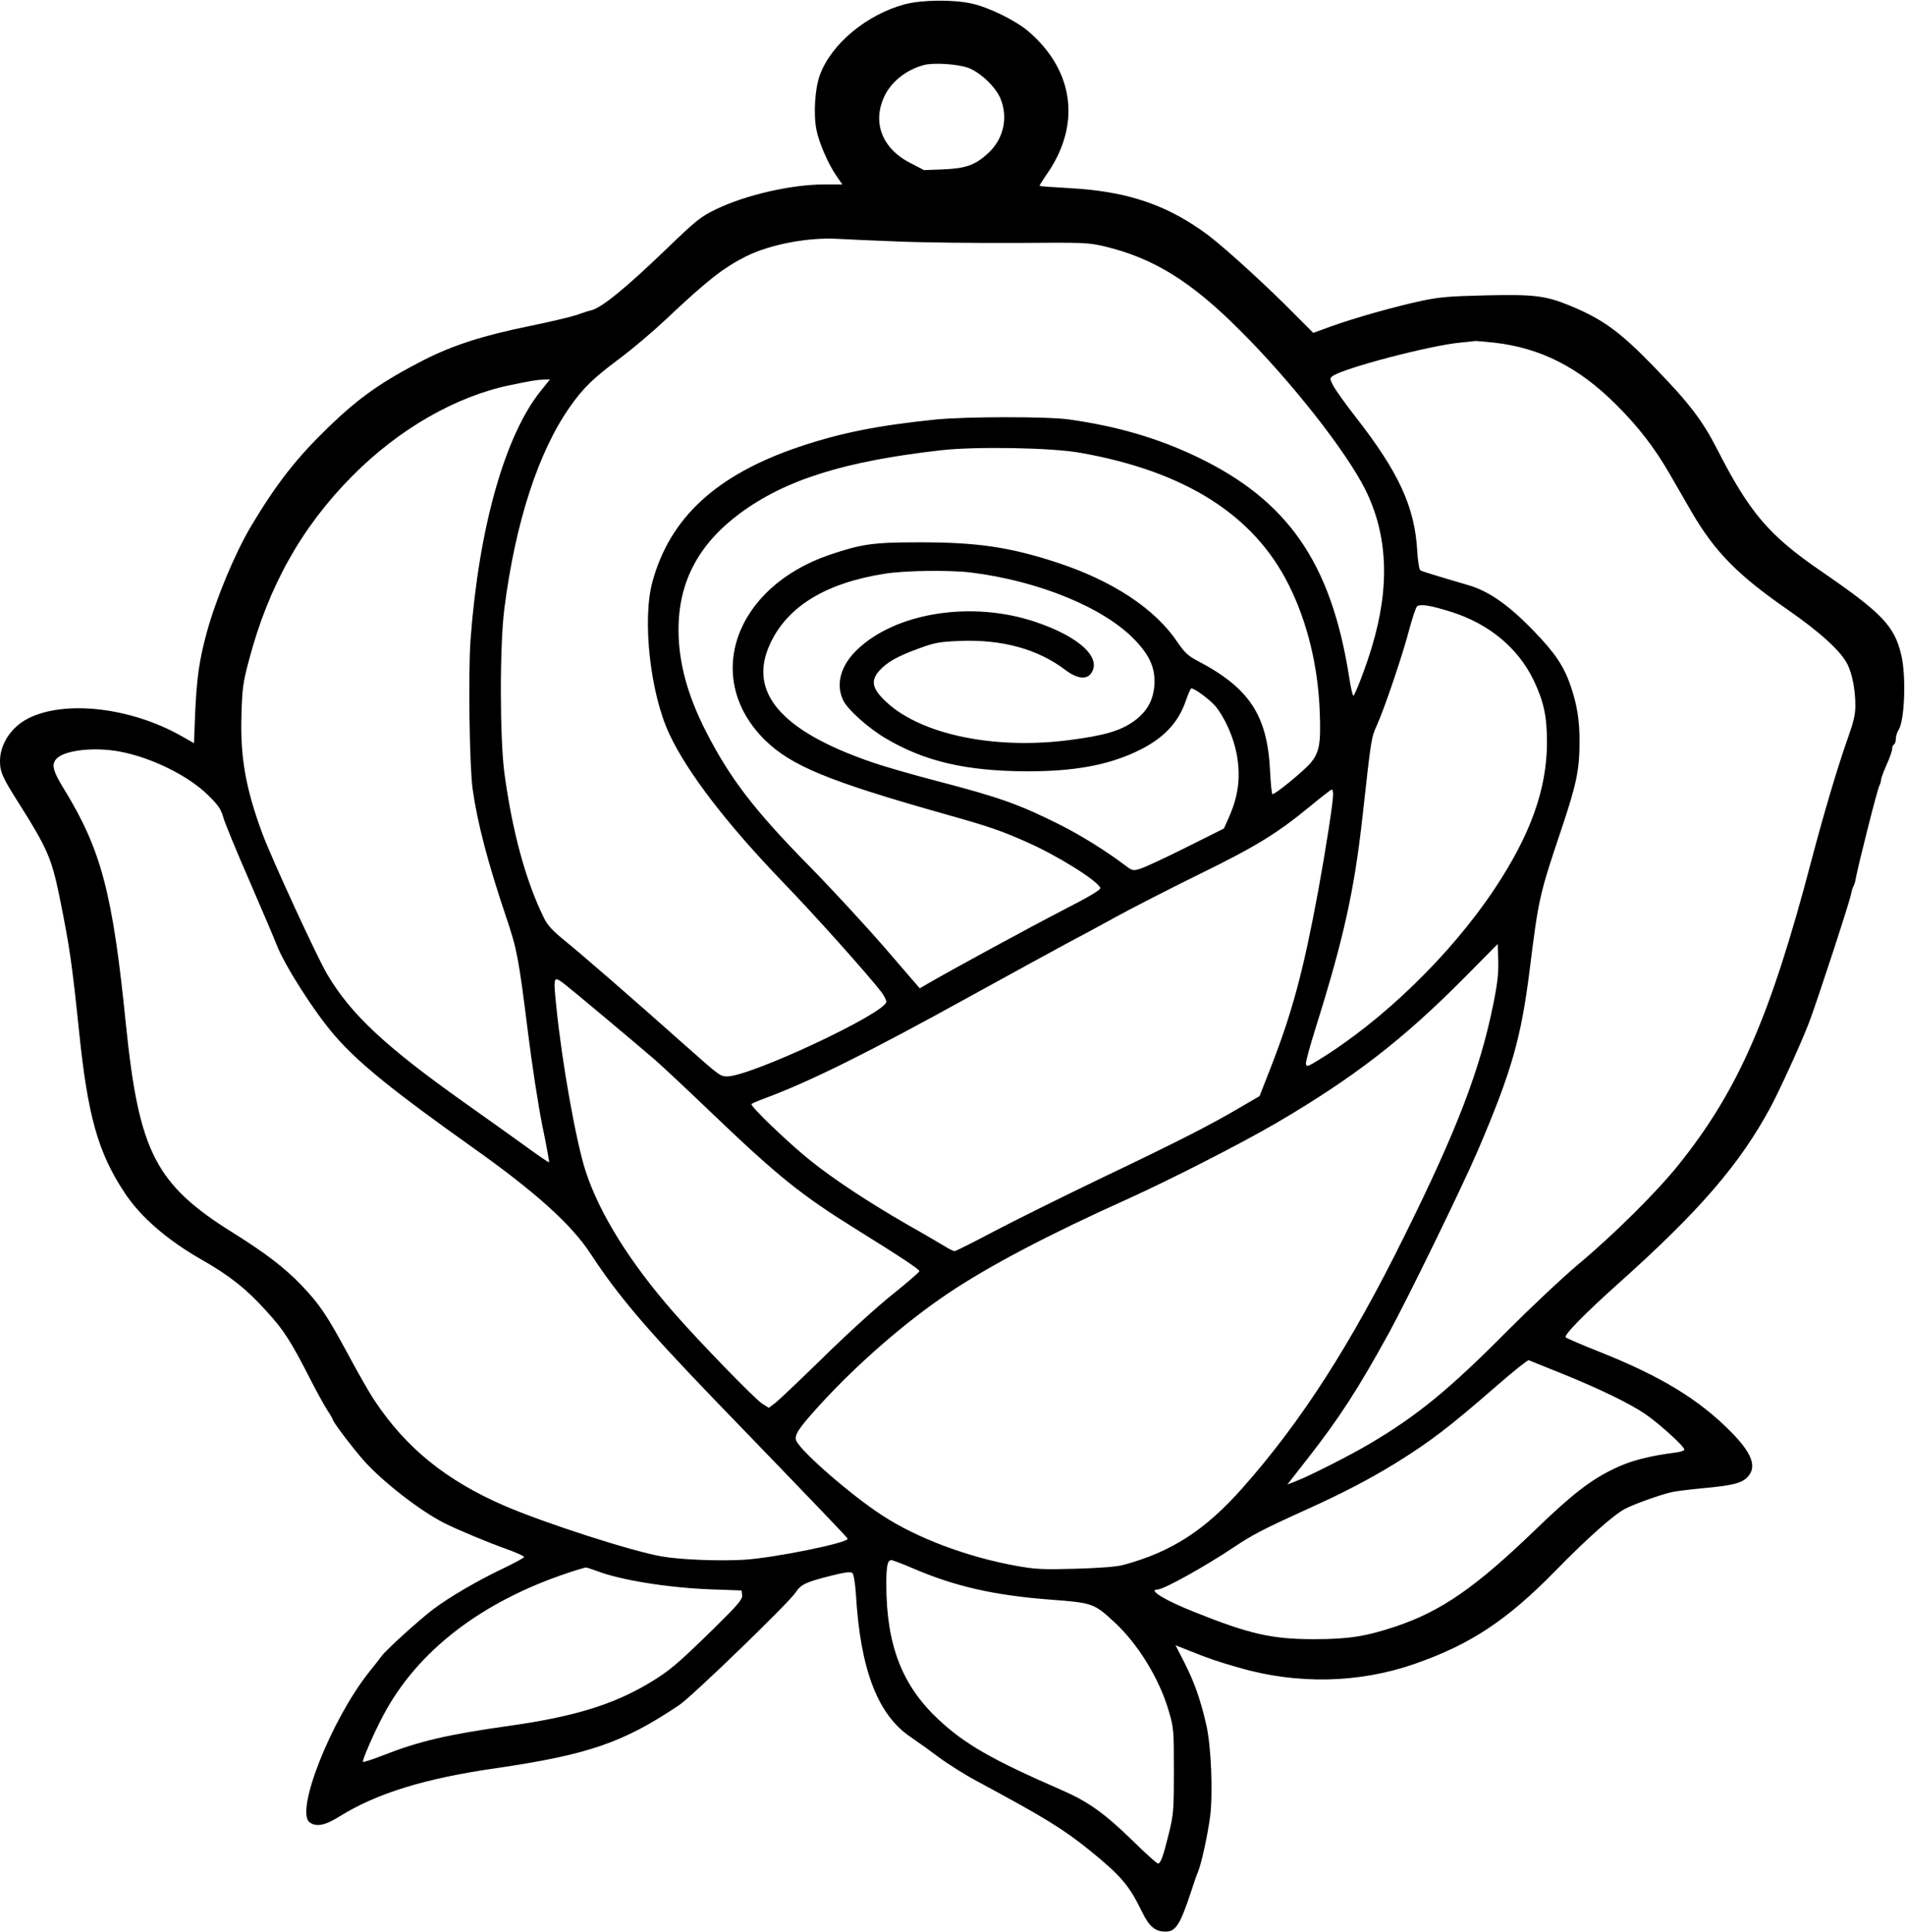
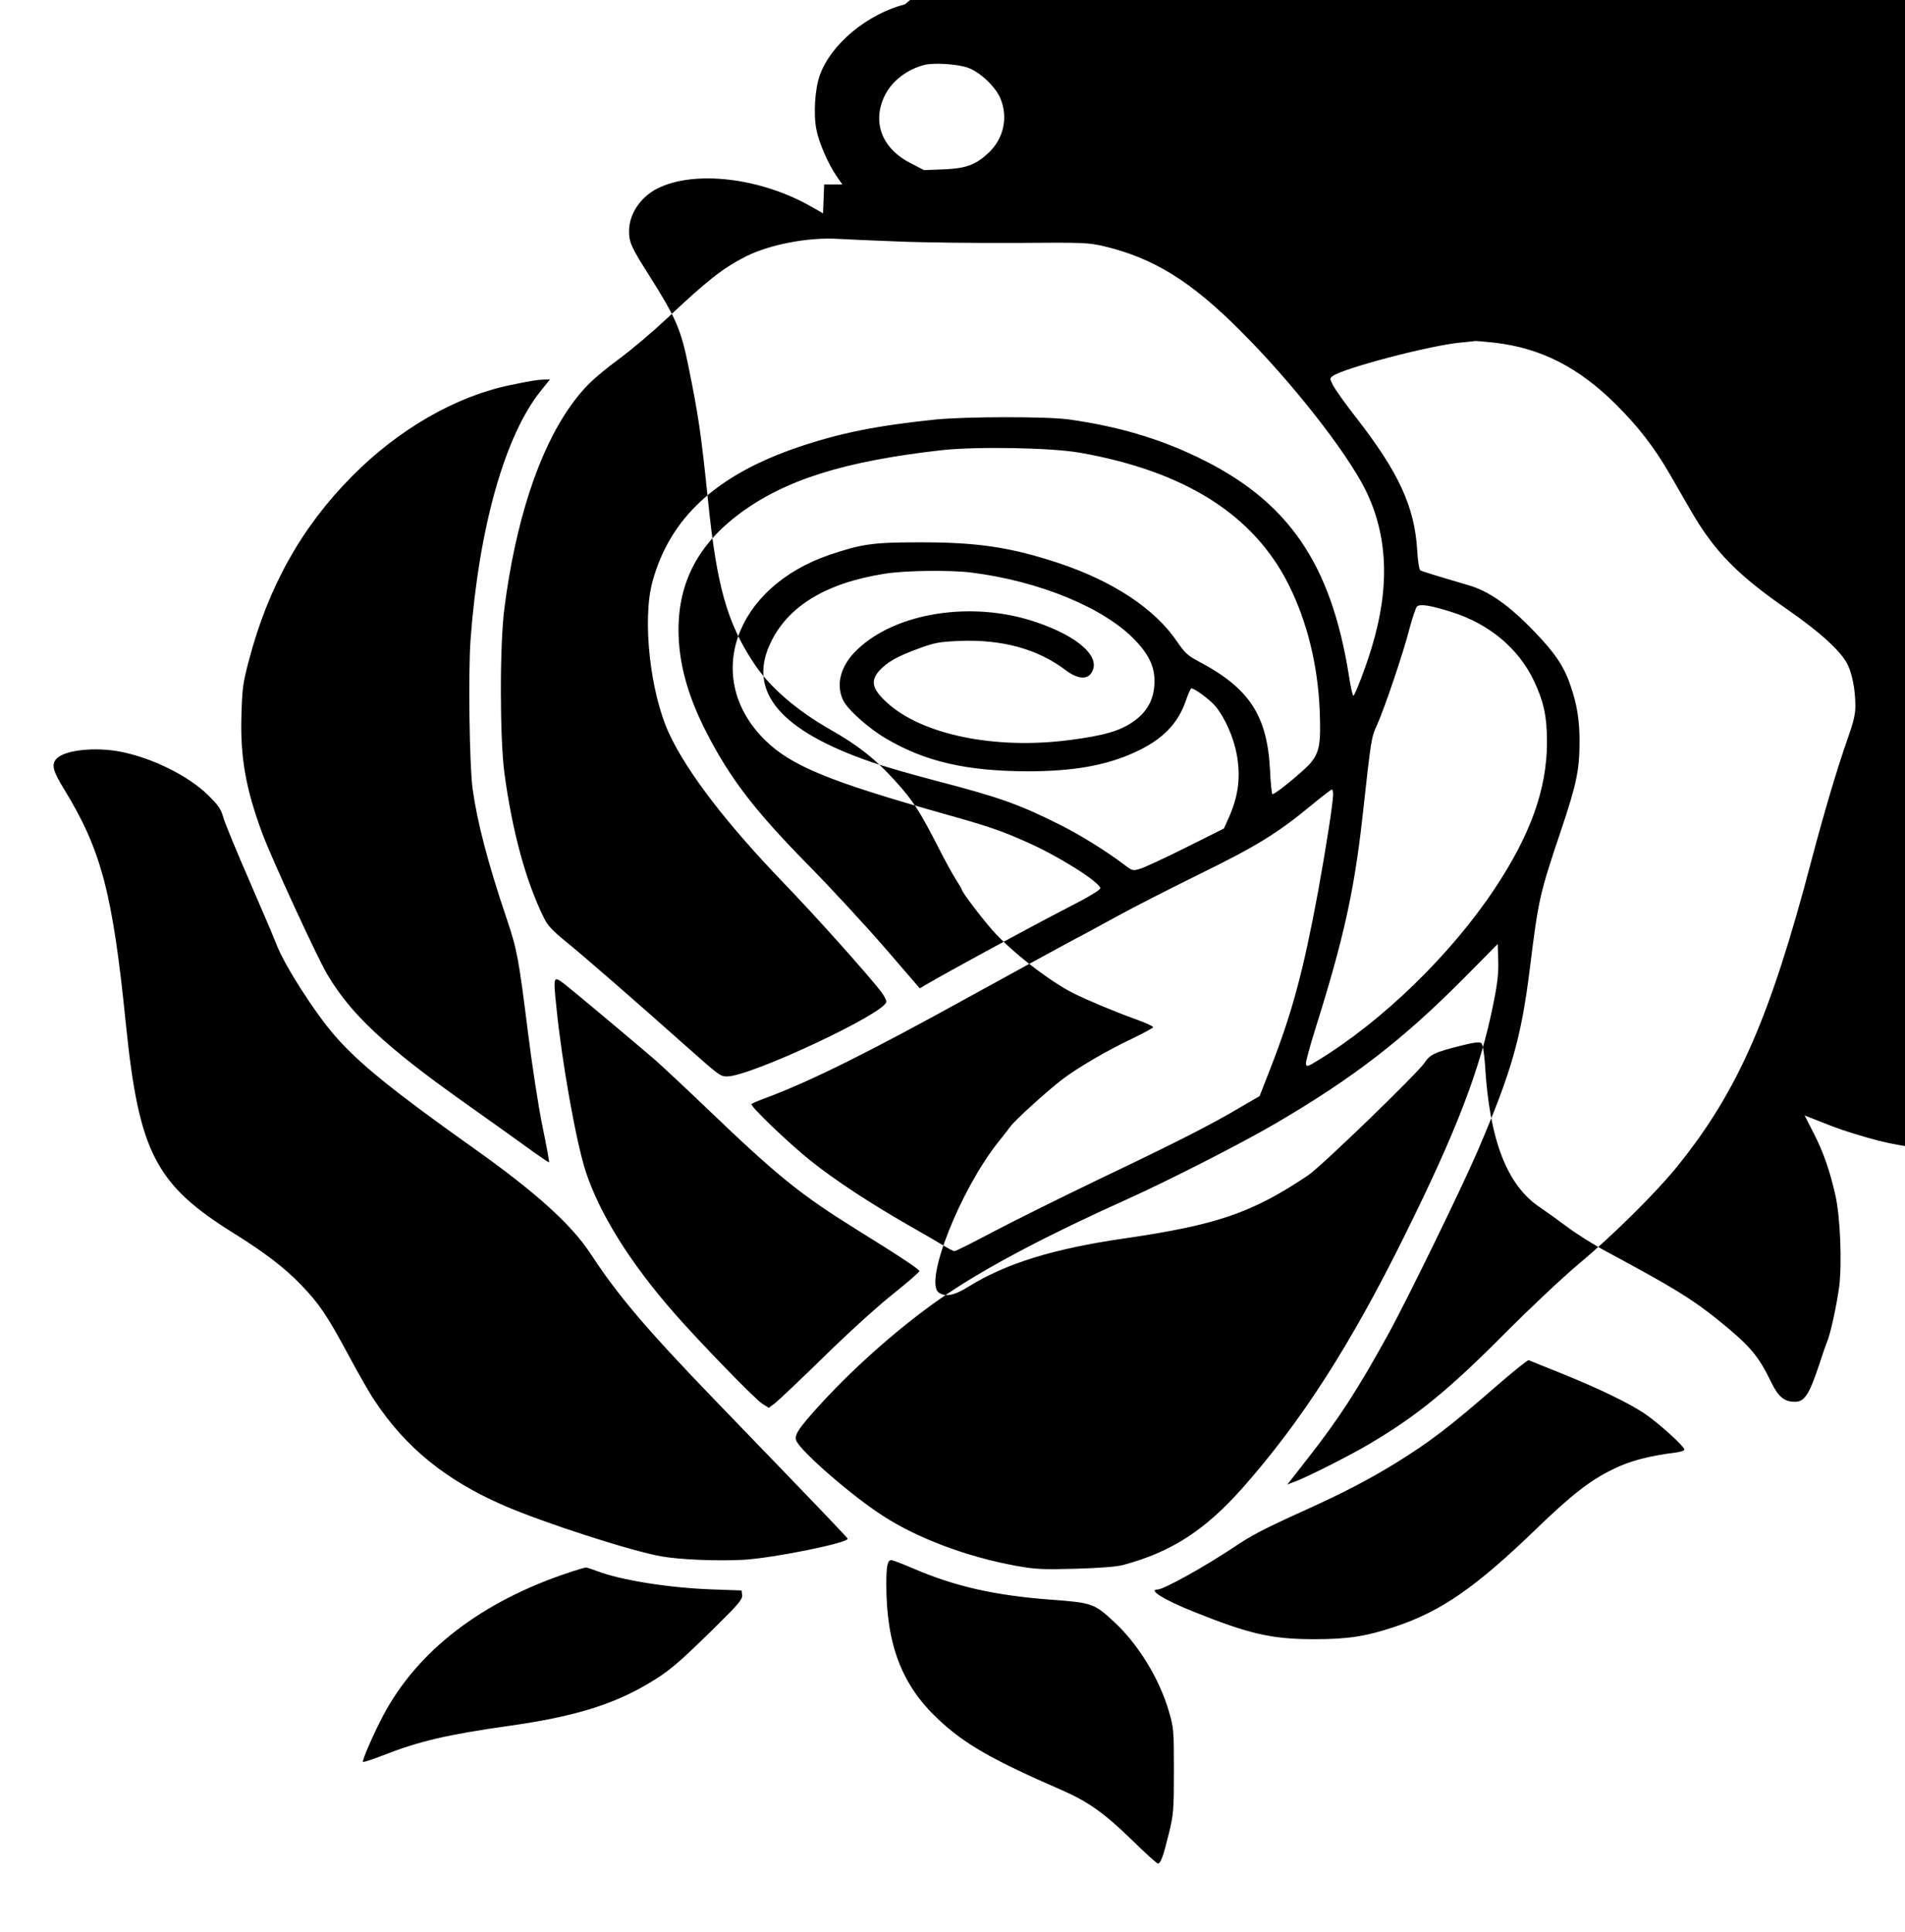
<svg xmlns="http://www.w3.org/2000/svg" version="1.0" width="1035.19" height="1049.766" viewBox="0 0 1036 1050" preserveAspectRatio="xMidYMid meet">
  <g transform="translate(0,1050) scale(0.1,-0.1)" fill="#000000" stroke="none">
-     <path d="M4922 10480 c-208 -55 -403 -217 -464 -387 -26 -72 -35 -211 -18 -296 14 -70 63 -184 109 -251 l32 -46 -99 0 c-178 0 -427 -57 -588 -135 -83 -40 -106 -58 -270 -216 -222 -214 -355 -322 -411 -334 -10 -2 -45 -13 -78 -25 -33 -11 -148 -38 -255 -60 -248 -50 -416 -104 -572 -183 -232 -119 -354 -205 -517 -362 -179 -173 -284 -307 -425 -542 -87 -146 -190 -392 -241 -577 -42 -155 -55 -247 -64 -447 l-6 -157 -67 38 c-276 157 -636 198 -836 96 -91 -47 -151 -138 -152 -229 0 -63 11 -88 112 -247 144 -228 170 -289 211 -490 56 -277 68 -360 107 -735 47 -459 103 -658 246 -875 85 -131 232 -259 420 -366 150 -85 246 -161 351 -278 98 -107 133 -162 245 -381 28 -55 66 -124 84 -153 19 -29 34 -55 34 -58 0 -12 104 -149 167 -221 103 -116 306 -274 440 -342 79 -39 229 -102 341 -142 50 -18 92 -37 92 -42 0 -5 -51 -32 -113 -62 -132 -62 -297 -158 -382 -223 -80 -61 -255 -220 -280 -254 -11 -15 -41 -54 -68 -87 -207 -261 -403 -758 -323 -817 36 -26 84 -17 162 32 203 126 463 207 854 263 498 73 689 138 994 343 71 48 592 552 632 611 30 45 54 57 193 92 76 19 106 23 116 15 8 -7 15 -49 20 -118 24 -409 119 -655 299 -775 34 -23 101 -71 149 -107 48 -36 144 -97 214 -134 368 -198 465 -258 609 -374 172 -140 215 -190 287 -339 38 -77 70 -103 127 -103 53 0 78 38 135 210 15 47 33 99 40 115 19 45 52 198 66 300 16 127 6 384 -21 500 -30 132 -65 233 -119 338 l-48 94 86 -34 c95 -38 138 -53 256 -87 318 -93 655 -86 959 20 302 105 500 236 761 502 177 181 323 311 385 342 52 27 191 76 253 90 24 5 95 14 158 20 167 15 218 27 251 60 55 55 27 131 -89 248 -174 176 -380 301 -708 432 -99 39 -184 76 -190 81 -12 12 100 126 285 292 444 397 661 649 829 960 51 96 165 345 208 457 40 103 222 659 229 699 4 20 10 41 14 46 4 6 10 26 13 45 10 58 117 484 128 502 5 10 9 24 9 32 0 8 14 44 30 81 17 37 30 75 30 85 0 11 4 22 10 25 6 3 10 17 10 31 0 14 7 35 15 48 33 50 42 291 15 406 -37 159 -104 229 -433 455 -288 197 -393 321 -571 670 -77 150 -151 248 -336 438 -192 199 -285 266 -472 342 -124 50 -190 58 -447 52 -203 -5 -253 -9 -356 -31 -146 -32 -356 -91 -487 -138 l-96 -35 -89 89 c-159 162 -383 366 -481 441 -221 165 -439 240 -755 257 -87 5 -160 10 -163 12 -2 2 13 26 32 54 195 271 159 571 -94 787 -71 60 -214 130 -309 151 -100 22 -268 20 -361 -4z m341 -345 c65 -23 149 -101 177 -166 44 -104 19 -221 -67 -300 -70 -64 -121 -82 -243 -87 l-105 -4 -75 39 c-156 80 -210 226 -136 371 39 76 120 138 213 162 52 13 178 5 236 -15z m-383 -945 c140 -6 431 -9 645 -8 373 3 394 2 483 -19 266 -64 470 -190 737 -458 279 -278 574 -654 679 -862 124 -249 136 -530 36 -860 -31 -104 -92 -263 -100 -263 -4 0 -15 48 -24 108 -98 616 -333 955 -827 1191 -213 102 -433 166 -694 203 -117 17 -562 16 -725 0 -321 -33 -523 -74 -745 -149 -449 -152 -702 -385 -797 -734 -56 -206 -12 -606 92 -827 98 -210 313 -489 617 -805 175 -181 464 -504 536 -598 15 -20 27 -43 27 -53 0 -60 -737 -406 -866 -406 -37 0 -42 4 -229 170 -275 245 -564 496 -651 566 -70 57 -96 85 -116 126 -99 201 -172 470 -215 788 -25 191 -26 694 0 895 60 468 185 852 356 1095 72 103 127 156 266 260 72 53 186 150 255 215 226 213 311 280 437 344 131 65 339 105 503 95 36 -2 180 -9 320 -14z m3245 -550 c254 -29 461 -134 666 -339 119 -119 205 -230 288 -373 31 -53 85 -147 120 -208 127 -218 252 -345 527 -535 174 -121 288 -225 322 -296 26 -54 42 -138 42 -225 0 -45 -10 -88 -40 -172 -57 -161 -129 -403 -200 -672 -222 -845 -397 -1246 -721 -1650 -115 -144 -352 -380 -544 -540 -88 -74 -263 -239 -390 -366 -313 -316 -489 -460 -749 -613 -101 -60 -324 -173 -396 -201 l-49 -19 107 137 c178 227 278 383 447 690 104 191 395 787 481 987 184 430 236 611 283 986 48 386 53 408 171 759 84 250 100 327 100 483 0 116 -14 201 -49 302 -35 104 -85 178 -196 293 -137 143 -248 221 -359 253 -174 51 -252 75 -262 81 -6 4 -14 53 -17 110 -14 235 -100 423 -334 723 -54 69 -108 145 -121 168 -21 40 -21 43 -5 55 59 43 527 166 693 182 41 4 80 8 85 9 6 0 51 -4 100 -9z m-5183 -261 c-196 -242 -338 -746 -383 -1354 -13 -182 -6 -684 11 -810 25 -181 82 -401 184 -703 58 -171 67 -222 116 -613 22 -179 58 -413 80 -520 22 -106 38 -194 36 -196 -2 -2 -63 40 -137 94 -74 53 -219 157 -324 231 -430 305 -618 481 -746 698 -55 93 -301 627 -352 764 -91 245 -121 416 -114 645 4 143 8 175 40 295 106 404 287 727 563 1005 253 255 563 433 859 494 121 25 141 28 183 30 l33 1 -49 -61z m2933 -338 c569 -101 943 -337 1133 -717 101 -201 159 -439 169 -686 7 -178 -1 -224 -49 -283 -36 -43 -198 -176 -208 -170 -4 2 -10 60 -13 127 -15 302 -112 450 -395 598 -51 27 -70 45 -107 99 -122 183 -352 335 -656 435 -257 84 -436 111 -754 110 -248 0 -309 -9 -484 -68 -517 -177 -690 -671 -352 -1006 143 -141 347 -225 981 -404 235 -66 303 -89 442 -151 167 -73 386 -210 402 -250 3 -10 -57 -46 -207 -123 -186 -96 -614 -329 -734 -399 l-41 -24 -188 218 c-104 120 -292 324 -419 453 -294 299 -425 471 -555 724 -102 200 -150 378 -150 555 0 259 108 464 332 631 248 184 568 285 1098 345 190 21 598 14 755 -14z m-595 -651 c372 -46 727 -193 893 -368 81 -85 110 -153 105 -241 -5 -86 -41 -150 -115 -202 -73 -51 -161 -76 -346 -100 -406 -53 -804 29 -995 205 -79 73 -89 116 -41 171 42 47 98 79 216 122 87 32 112 36 221 41 233 9 425 -44 576 -158 63 -48 115 -54 140 -18 59 84 -64 199 -302 279 -345 117 -761 52 -972 -152 -88 -85 -116 -186 -75 -273 24 -51 137 -152 232 -208 213 -126 438 -178 771 -179 250 0 430 32 587 105 148 68 233 156 275 282 12 35 25 64 29 64 18 0 100 -61 130 -96 53 -64 100 -171 117 -264 22 -123 9 -225 -44 -344 l-26 -58 -208 -104 c-114 -57 -226 -109 -248 -115 -39 -12 -42 -11 -83 20 -99 75 -240 163 -352 219 -223 112 -332 150 -665 237 -135 35 -298 82 -363 105 -490 169 -670 379 -550 640 94 206 305 334 628 384 109 17 350 20 465 6z m2615 -215 c204 -65 361 -196 445 -370 56 -117 73 -198 73 -340 -1 -254 -90 -502 -285 -795 -237 -357 -611 -720 -961 -933 -55 -34 -62 -36 -65 -19 -2 10 22 97 52 193 154 490 211 749 256 1154 48 434 47 426 80 499 42 95 141 387 175 520 16 59 34 114 41 121 16 16 75 6 189 -30z m-7242 -759 c173 -33 371 -131 478 -236 55 -54 70 -75 83 -120 8 -30 73 -188 144 -350 70 -162 136 -316 145 -341 43 -113 208 -372 321 -501 128 -147 318 -300 743 -602 346 -245 541 -421 646 -582 148 -226 301 -406 672 -791 598 -619 725 -752 725 -757 0 -23 -401 -104 -563 -114 -134 -8 -347 0 -448 18 -163 28 -640 182 -859 277 -313 136 -532 313 -702 569 -26 38 -90 150 -142 247 -118 219 -158 279 -260 385 -89 92 -193 172 -366 280 -424 264 -514 439 -585 1132 -72 717 -134 951 -336 1281 -63 102 -71 137 -40 168 46 46 207 63 344 37z m6597 -232 c0 -43 -39 -294 -81 -524 -81 -438 -141 -661 -260 -966 l-59 -151 -103 -60 c-157 -93 -336 -185 -762 -388 -214 -103 -478 -234 -586 -291 -108 -57 -201 -104 -208 -104 -6 0 -28 11 -49 24 -20 12 -113 67 -207 120 -210 121 -394 242 -526 347 -122 98 -333 300 -322 309 4 4 42 20 83 35 245 92 560 249 1105 550 231 127 470 258 530 290 61 32 180 96 265 143 85 47 285 149 445 228 313 153 429 224 610 373 61 50 113 91 118 91 4 0 7 -12 7 -26z m871 -1141 c-72 -357 -198 -685 -482 -1258 -294 -595 -561 -1010 -881 -1372 -205 -231 -386 -348 -648 -419 -36 -10 -126 -17 -260 -21 -182 -5 -218 -3 -325 16 -268 49 -539 151 -727 274 -164 106 -433 339 -466 403 -16 31 7 67 133 205 201 219 462 446 692 600 217 146 547 320 968 509 233 105 625 305 815 416 420 246 688 453 1017 784 l188 190 3 -90 c2 -68 -4 -124 -27 -237z m-5052 110 c38 -29 364 -302 491 -411 41 -36 175 -161 298 -279 372 -356 496 -456 798 -644 248 -154 344 -218 344 -228 0 -5 -66 -62 -147 -127 -82 -65 -249 -217 -373 -339 -124 -121 -242 -233 -262 -249 l-37 -28 -35 22 c-38 23 -342 336 -481 495 -240 274 -404 538 -480 769 -52 160 -129 591 -159 891 -18 172 -17 173 43 128z m5411 -2113 c216 -87 386 -169 472 -229 75 -52 208 -173 208 -190 0 -6 -21 -13 -47 -16 -147 -19 -248 -45 -337 -89 -127 -61 -228 -140 -420 -325 -329 -318 -516 -448 -766 -532 -162 -54 -257 -69 -443 -69 -230 0 -351 27 -657 150 -156 62 -250 120 -195 120 33 0 256 124 415 230 98 66 159 98 395 205 197 89 339 163 481 250 191 118 299 201 548 418 93 81 174 146 180 144 6 -3 81 -33 166 -67z m-3517 -1064 c229 -99 446 -148 751 -171 227 -17 236 -20 346 -122 129 -119 245 -308 296 -483 27 -92 28 -103 28 -325 0 -216 -2 -237 -27 -340 -31 -126 -45 -165 -60 -165 -5 0 -69 57 -141 128 -150 146 -239 209 -381 271 -379 165 -528 250 -672 385 -198 185 -283 406 -283 736 0 99 7 130 27 130 8 0 60 -20 116 -44z m-1715 -16 c129 -49 384 -90 616 -99 l169 -6 3 -26 c2 -23 -22 -51 -154 -181 -197 -193 -245 -234 -359 -301 -195 -115 -406 -179 -753 -228 -339 -48 -489 -83 -688 -161 -57 -22 -105 -38 -108 -35 -6 6 59 157 111 254 185 349 533 617 1005 774 47 16 90 28 95 29 6 0 34 -9 63 -20z" />
+     <path d="M4922 10480 c-208 -55 -403 -217 -464 -387 -26 -72 -35 -211 -18 -296 14 -70 63 -184 109 -251 l32 -46 -99 0 l-6 -157 -67 38 c-276 157 -636 198 -836 96 -91 -47 -151 -138 -152 -229 0 -63 11 -88 112 -247 144 -228 170 -289 211 -490 56 -277 68 -360 107 -735 47 -459 103 -658 246 -875 85 -131 232 -259 420 -366 150 -85 246 -161 351 -278 98 -107 133 -162 245 -381 28 -55 66 -124 84 -153 19 -29 34 -55 34 -58 0 -12 104 -149 167 -221 103 -116 306 -274 440 -342 79 -39 229 -102 341 -142 50 -18 92 -37 92 -42 0 -5 -51 -32 -113 -62 -132 -62 -297 -158 -382 -223 -80 -61 -255 -220 -280 -254 -11 -15 -41 -54 -68 -87 -207 -261 -403 -758 -323 -817 36 -26 84 -17 162 32 203 126 463 207 854 263 498 73 689 138 994 343 71 48 592 552 632 611 30 45 54 57 193 92 76 19 106 23 116 15 8 -7 15 -49 20 -118 24 -409 119 -655 299 -775 34 -23 101 -71 149 -107 48 -36 144 -97 214 -134 368 -198 465 -258 609 -374 172 -140 215 -190 287 -339 38 -77 70 -103 127 -103 53 0 78 38 135 210 15 47 33 99 40 115 19 45 52 198 66 300 16 127 6 384 -21 500 -30 132 -65 233 -119 338 l-48 94 86 -34 c95 -38 138 -53 256 -87 318 -93 655 -86 959 20 302 105 500 236 761 502 177 181 323 311 385 342 52 27 191 76 253 90 24 5 95 14 158 20 167 15 218 27 251 60 55 55 27 131 -89 248 -174 176 -380 301 -708 432 -99 39 -184 76 -190 81 -12 12 100 126 285 292 444 397 661 649 829 960 51 96 165 345 208 457 40 103 222 659 229 699 4 20 10 41 14 46 4 6 10 26 13 45 10 58 117 484 128 502 5 10 9 24 9 32 0 8 14 44 30 81 17 37 30 75 30 85 0 11 4 22 10 25 6 3 10 17 10 31 0 14 7 35 15 48 33 50 42 291 15 406 -37 159 -104 229 -433 455 -288 197 -393 321 -571 670 -77 150 -151 248 -336 438 -192 199 -285 266 -472 342 -124 50 -190 58 -447 52 -203 -5 -253 -9 -356 -31 -146 -32 -356 -91 -487 -138 l-96 -35 -89 89 c-159 162 -383 366 -481 441 -221 165 -439 240 -755 257 -87 5 -160 10 -163 12 -2 2 13 26 32 54 195 271 159 571 -94 787 -71 60 -214 130 -309 151 -100 22 -268 20 -361 -4z m341 -345 c65 -23 149 -101 177 -166 44 -104 19 -221 -67 -300 -70 -64 -121 -82 -243 -87 l-105 -4 -75 39 c-156 80 -210 226 -136 371 39 76 120 138 213 162 52 13 178 5 236 -15z m-383 -945 c140 -6 431 -9 645 -8 373 3 394 2 483 -19 266 -64 470 -190 737 -458 279 -278 574 -654 679 -862 124 -249 136 -530 36 -860 -31 -104 -92 -263 -100 -263 -4 0 -15 48 -24 108 -98 616 -333 955 -827 1191 -213 102 -433 166 -694 203 -117 17 -562 16 -725 0 -321 -33 -523 -74 -745 -149 -449 -152 -702 -385 -797 -734 -56 -206 -12 -606 92 -827 98 -210 313 -489 617 -805 175 -181 464 -504 536 -598 15 -20 27 -43 27 -53 0 -60 -737 -406 -866 -406 -37 0 -42 4 -229 170 -275 245 -564 496 -651 566 -70 57 -96 85 -116 126 -99 201 -172 470 -215 788 -25 191 -26 694 0 895 60 468 185 852 356 1095 72 103 127 156 266 260 72 53 186 150 255 215 226 213 311 280 437 344 131 65 339 105 503 95 36 -2 180 -9 320 -14z m3245 -550 c254 -29 461 -134 666 -339 119 -119 205 -230 288 -373 31 -53 85 -147 120 -208 127 -218 252 -345 527 -535 174 -121 288 -225 322 -296 26 -54 42 -138 42 -225 0 -45 -10 -88 -40 -172 -57 -161 -129 -403 -200 -672 -222 -845 -397 -1246 -721 -1650 -115 -144 -352 -380 -544 -540 -88 -74 -263 -239 -390 -366 -313 -316 -489 -460 -749 -613 -101 -60 -324 -173 -396 -201 l-49 -19 107 137 c178 227 278 383 447 690 104 191 395 787 481 987 184 430 236 611 283 986 48 386 53 408 171 759 84 250 100 327 100 483 0 116 -14 201 -49 302 -35 104 -85 178 -196 293 -137 143 -248 221 -359 253 -174 51 -252 75 -262 81 -6 4 -14 53 -17 110 -14 235 -100 423 -334 723 -54 69 -108 145 -121 168 -21 40 -21 43 -5 55 59 43 527 166 693 182 41 4 80 8 85 9 6 0 51 -4 100 -9z m-5183 -261 c-196 -242 -338 -746 -383 -1354 -13 -182 -6 -684 11 -810 25 -181 82 -401 184 -703 58 -171 67 -222 116 -613 22 -179 58 -413 80 -520 22 -106 38 -194 36 -196 -2 -2 -63 40 -137 94 -74 53 -219 157 -324 231 -430 305 -618 481 -746 698 -55 93 -301 627 -352 764 -91 245 -121 416 -114 645 4 143 8 175 40 295 106 404 287 727 563 1005 253 255 563 433 859 494 121 25 141 28 183 30 l33 1 -49 -61z m2933 -338 c569 -101 943 -337 1133 -717 101 -201 159 -439 169 -686 7 -178 -1 -224 -49 -283 -36 -43 -198 -176 -208 -170 -4 2 -10 60 -13 127 -15 302 -112 450 -395 598 -51 27 -70 45 -107 99 -122 183 -352 335 -656 435 -257 84 -436 111 -754 110 -248 0 -309 -9 -484 -68 -517 -177 -690 -671 -352 -1006 143 -141 347 -225 981 -404 235 -66 303 -89 442 -151 167 -73 386 -210 402 -250 3 -10 -57 -46 -207 -123 -186 -96 -614 -329 -734 -399 l-41 -24 -188 218 c-104 120 -292 324 -419 453 -294 299 -425 471 -555 724 -102 200 -150 378 -150 555 0 259 108 464 332 631 248 184 568 285 1098 345 190 21 598 14 755 -14z m-595 -651 c372 -46 727 -193 893 -368 81 -85 110 -153 105 -241 -5 -86 -41 -150 -115 -202 -73 -51 -161 -76 -346 -100 -406 -53 -804 29 -995 205 -79 73 -89 116 -41 171 42 47 98 79 216 122 87 32 112 36 221 41 233 9 425 -44 576 -158 63 -48 115 -54 140 -18 59 84 -64 199 -302 279 -345 117 -761 52 -972 -152 -88 -85 -116 -186 -75 -273 24 -51 137 -152 232 -208 213 -126 438 -178 771 -179 250 0 430 32 587 105 148 68 233 156 275 282 12 35 25 64 29 64 18 0 100 -61 130 -96 53 -64 100 -171 117 -264 22 -123 9 -225 -44 -344 l-26 -58 -208 -104 c-114 -57 -226 -109 -248 -115 -39 -12 -42 -11 -83 20 -99 75 -240 163 -352 219 -223 112 -332 150 -665 237 -135 35 -298 82 -363 105 -490 169 -670 379 -550 640 94 206 305 334 628 384 109 17 350 20 465 6z m2615 -215 c204 -65 361 -196 445 -370 56 -117 73 -198 73 -340 -1 -254 -90 -502 -285 -795 -237 -357 -611 -720 -961 -933 -55 -34 -62 -36 -65 -19 -2 10 22 97 52 193 154 490 211 749 256 1154 48 434 47 426 80 499 42 95 141 387 175 520 16 59 34 114 41 121 16 16 75 6 189 -30z m-7242 -759 c173 -33 371 -131 478 -236 55 -54 70 -75 83 -120 8 -30 73 -188 144 -350 70 -162 136 -316 145 -341 43 -113 208 -372 321 -501 128 -147 318 -300 743 -602 346 -245 541 -421 646 -582 148 -226 301 -406 672 -791 598 -619 725 -752 725 -757 0 -23 -401 -104 -563 -114 -134 -8 -347 0 -448 18 -163 28 -640 182 -859 277 -313 136 -532 313 -702 569 -26 38 -90 150 -142 247 -118 219 -158 279 -260 385 -89 92 -193 172 -366 280 -424 264 -514 439 -585 1132 -72 717 -134 951 -336 1281 -63 102 -71 137 -40 168 46 46 207 63 344 37z m6597 -232 c0 -43 -39 -294 -81 -524 -81 -438 -141 -661 -260 -966 l-59 -151 -103 -60 c-157 -93 -336 -185 -762 -388 -214 -103 -478 -234 -586 -291 -108 -57 -201 -104 -208 -104 -6 0 -28 11 -49 24 -20 12 -113 67 -207 120 -210 121 -394 242 -526 347 -122 98 -333 300 -322 309 4 4 42 20 83 35 245 92 560 249 1105 550 231 127 470 258 530 290 61 32 180 96 265 143 85 47 285 149 445 228 313 153 429 224 610 373 61 50 113 91 118 91 4 0 7 -12 7 -26z m871 -1141 c-72 -357 -198 -685 -482 -1258 -294 -595 -561 -1010 -881 -1372 -205 -231 -386 -348 -648 -419 -36 -10 -126 -17 -260 -21 -182 -5 -218 -3 -325 16 -268 49 -539 151 -727 274 -164 106 -433 339 -466 403 -16 31 7 67 133 205 201 219 462 446 692 600 217 146 547 320 968 509 233 105 625 305 815 416 420 246 688 453 1017 784 l188 190 3 -90 c2 -68 -4 -124 -27 -237z m-5052 110 c38 -29 364 -302 491 -411 41 -36 175 -161 298 -279 372 -356 496 -456 798 -644 248 -154 344 -218 344 -228 0 -5 -66 -62 -147 -127 -82 -65 -249 -217 -373 -339 -124 -121 -242 -233 -262 -249 l-37 -28 -35 22 c-38 23 -342 336 -481 495 -240 274 -404 538 -480 769 -52 160 -129 591 -159 891 -18 172 -17 173 43 128z m5411 -2113 c216 -87 386 -169 472 -229 75 -52 208 -173 208 -190 0 -6 -21 -13 -47 -16 -147 -19 -248 -45 -337 -89 -127 -61 -228 -140 -420 -325 -329 -318 -516 -448 -766 -532 -162 -54 -257 -69 -443 -69 -230 0 -351 27 -657 150 -156 62 -250 120 -195 120 33 0 256 124 415 230 98 66 159 98 395 205 197 89 339 163 481 250 191 118 299 201 548 418 93 81 174 146 180 144 6 -3 81 -33 166 -67z m-3517 -1064 c229 -99 446 -148 751 -171 227 -17 236 -20 346 -122 129 -119 245 -308 296 -483 27 -92 28 -103 28 -325 0 -216 -2 -237 -27 -340 -31 -126 -45 -165 -60 -165 -5 0 -69 57 -141 128 -150 146 -239 209 -381 271 -379 165 -528 250 -672 385 -198 185 -283 406 -283 736 0 99 7 130 27 130 8 0 60 -20 116 -44z m-1715 -16 c129 -49 384 -90 616 -99 l169 -6 3 -26 c2 -23 -22 -51 -154 -181 -197 -193 -245 -234 -359 -301 -195 -115 -406 -179 -753 -228 -339 -48 -489 -83 -688 -161 -57 -22 -105 -38 -108 -35 -6 6 59 157 111 254 185 349 533 617 1005 774 47 16 90 28 95 29 6 0 34 -9 63 -20z" />
  </g>
</svg>